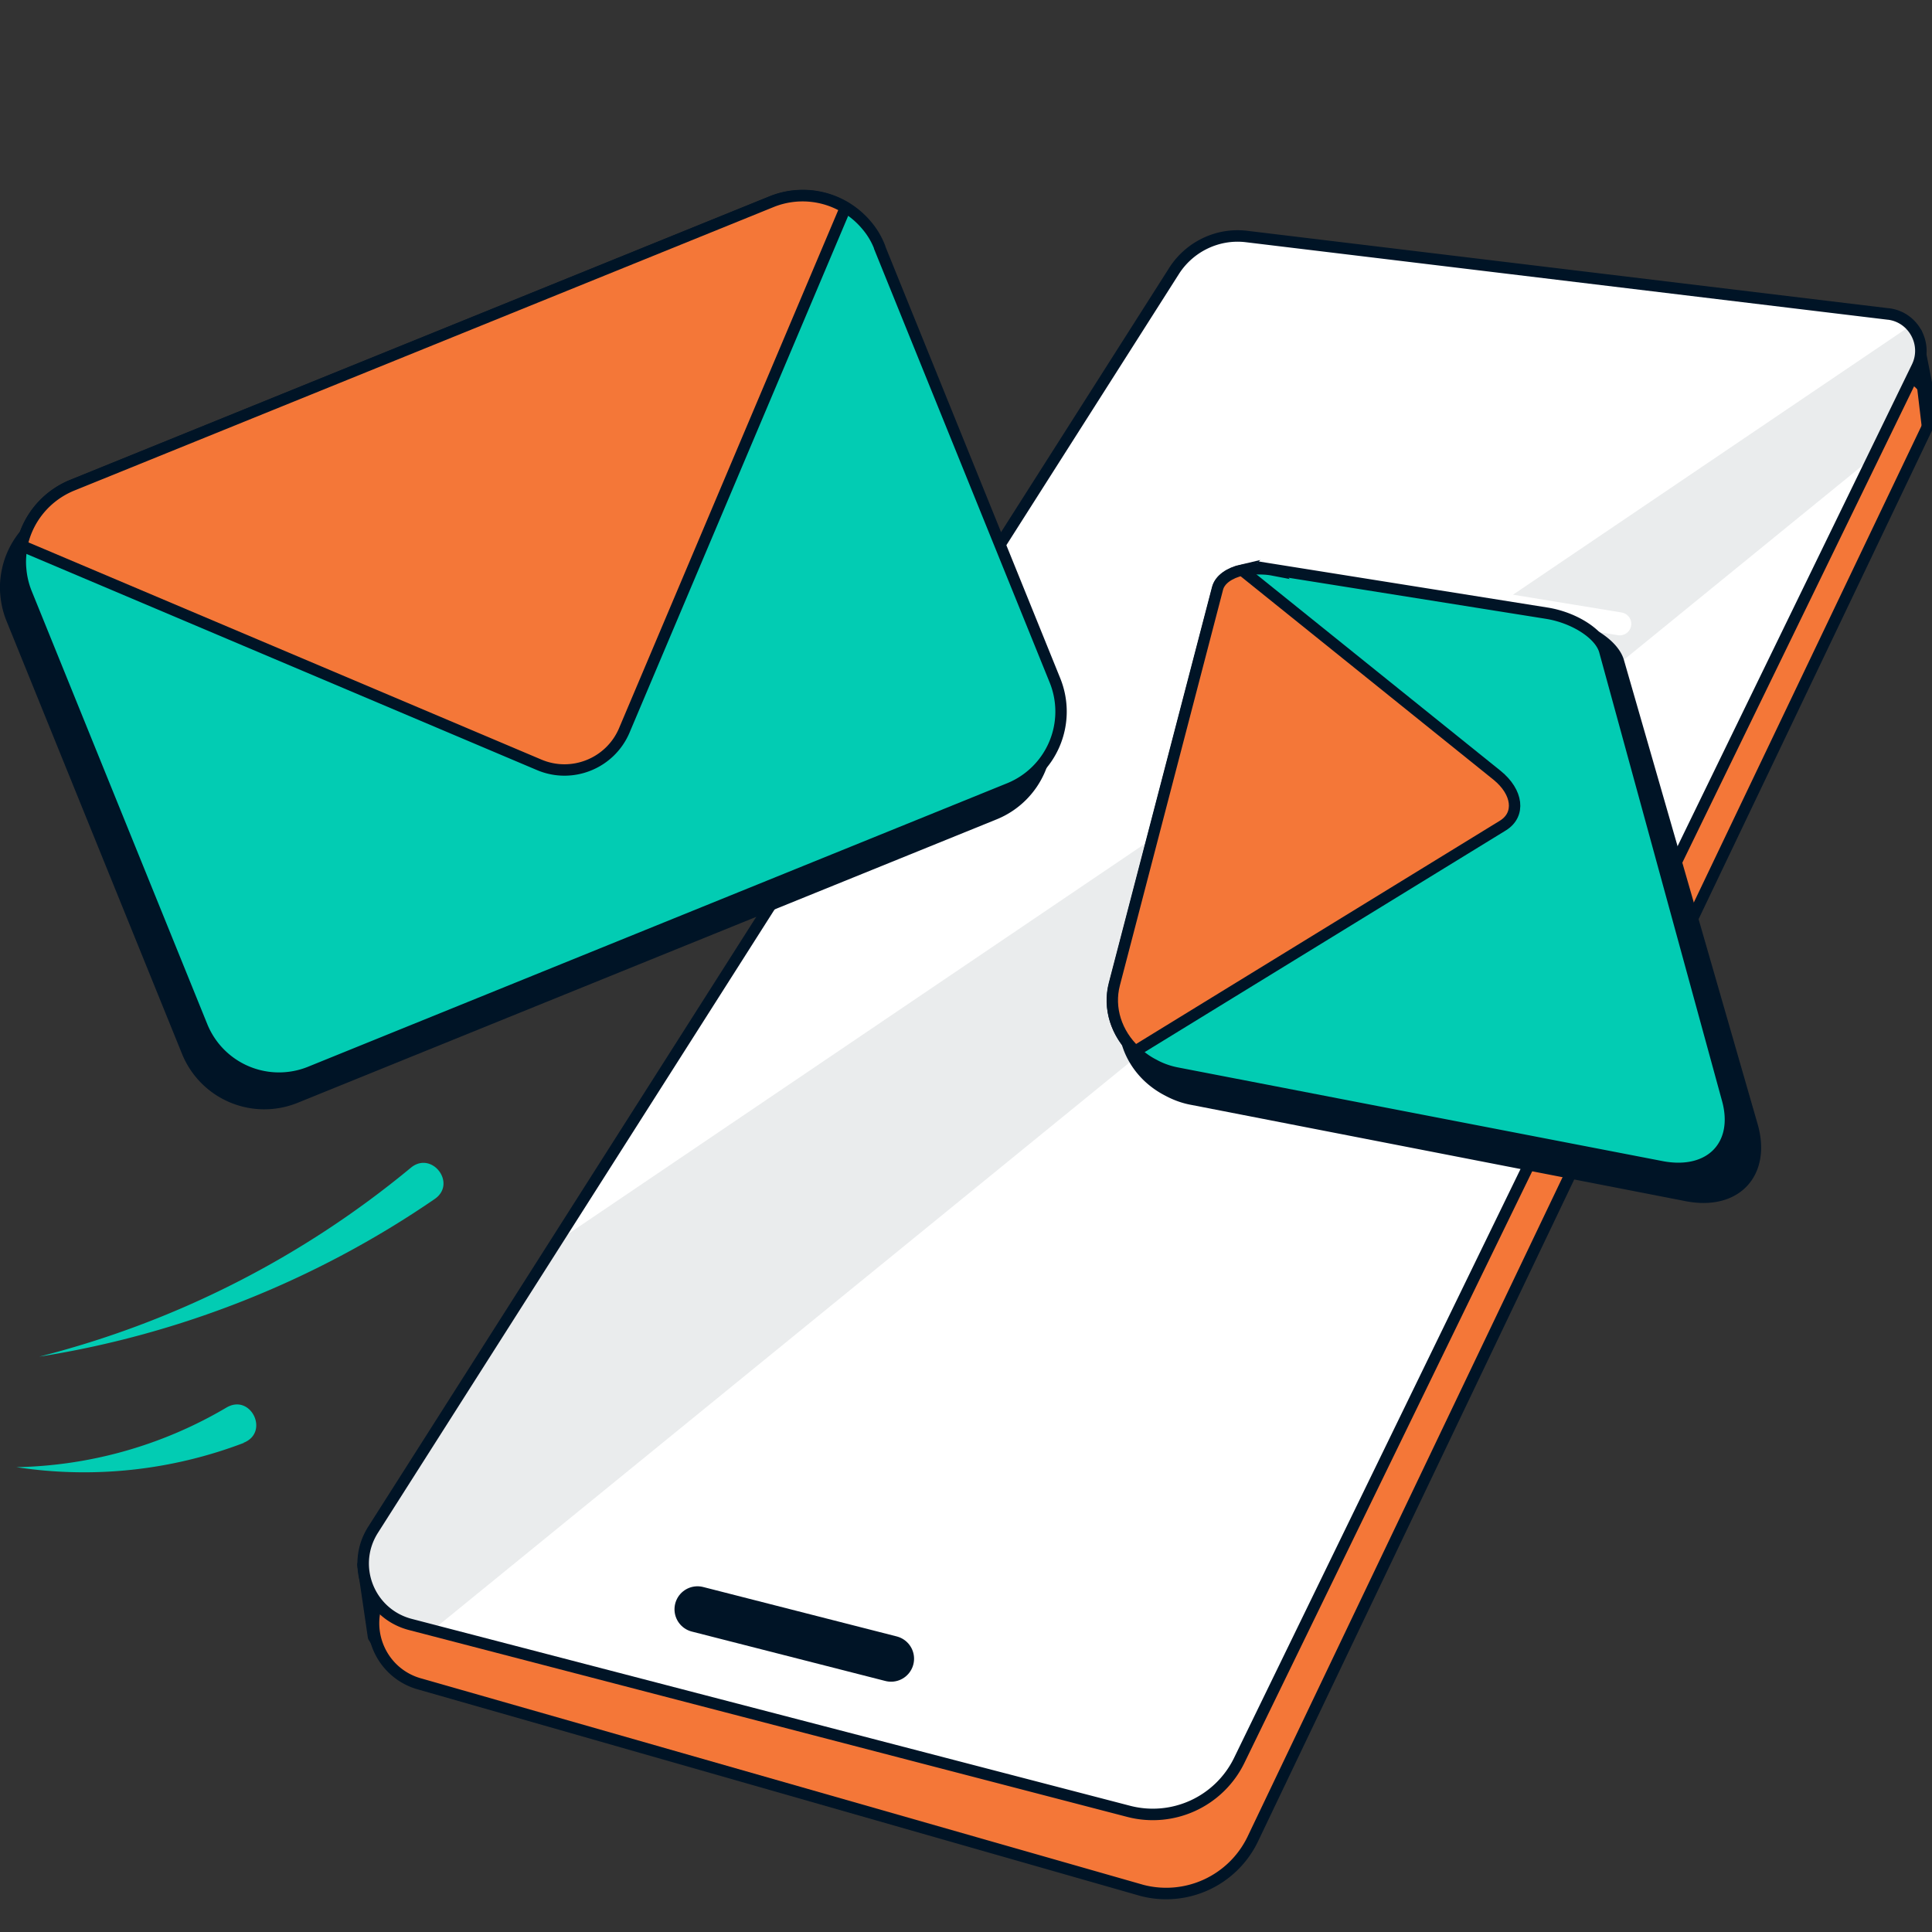
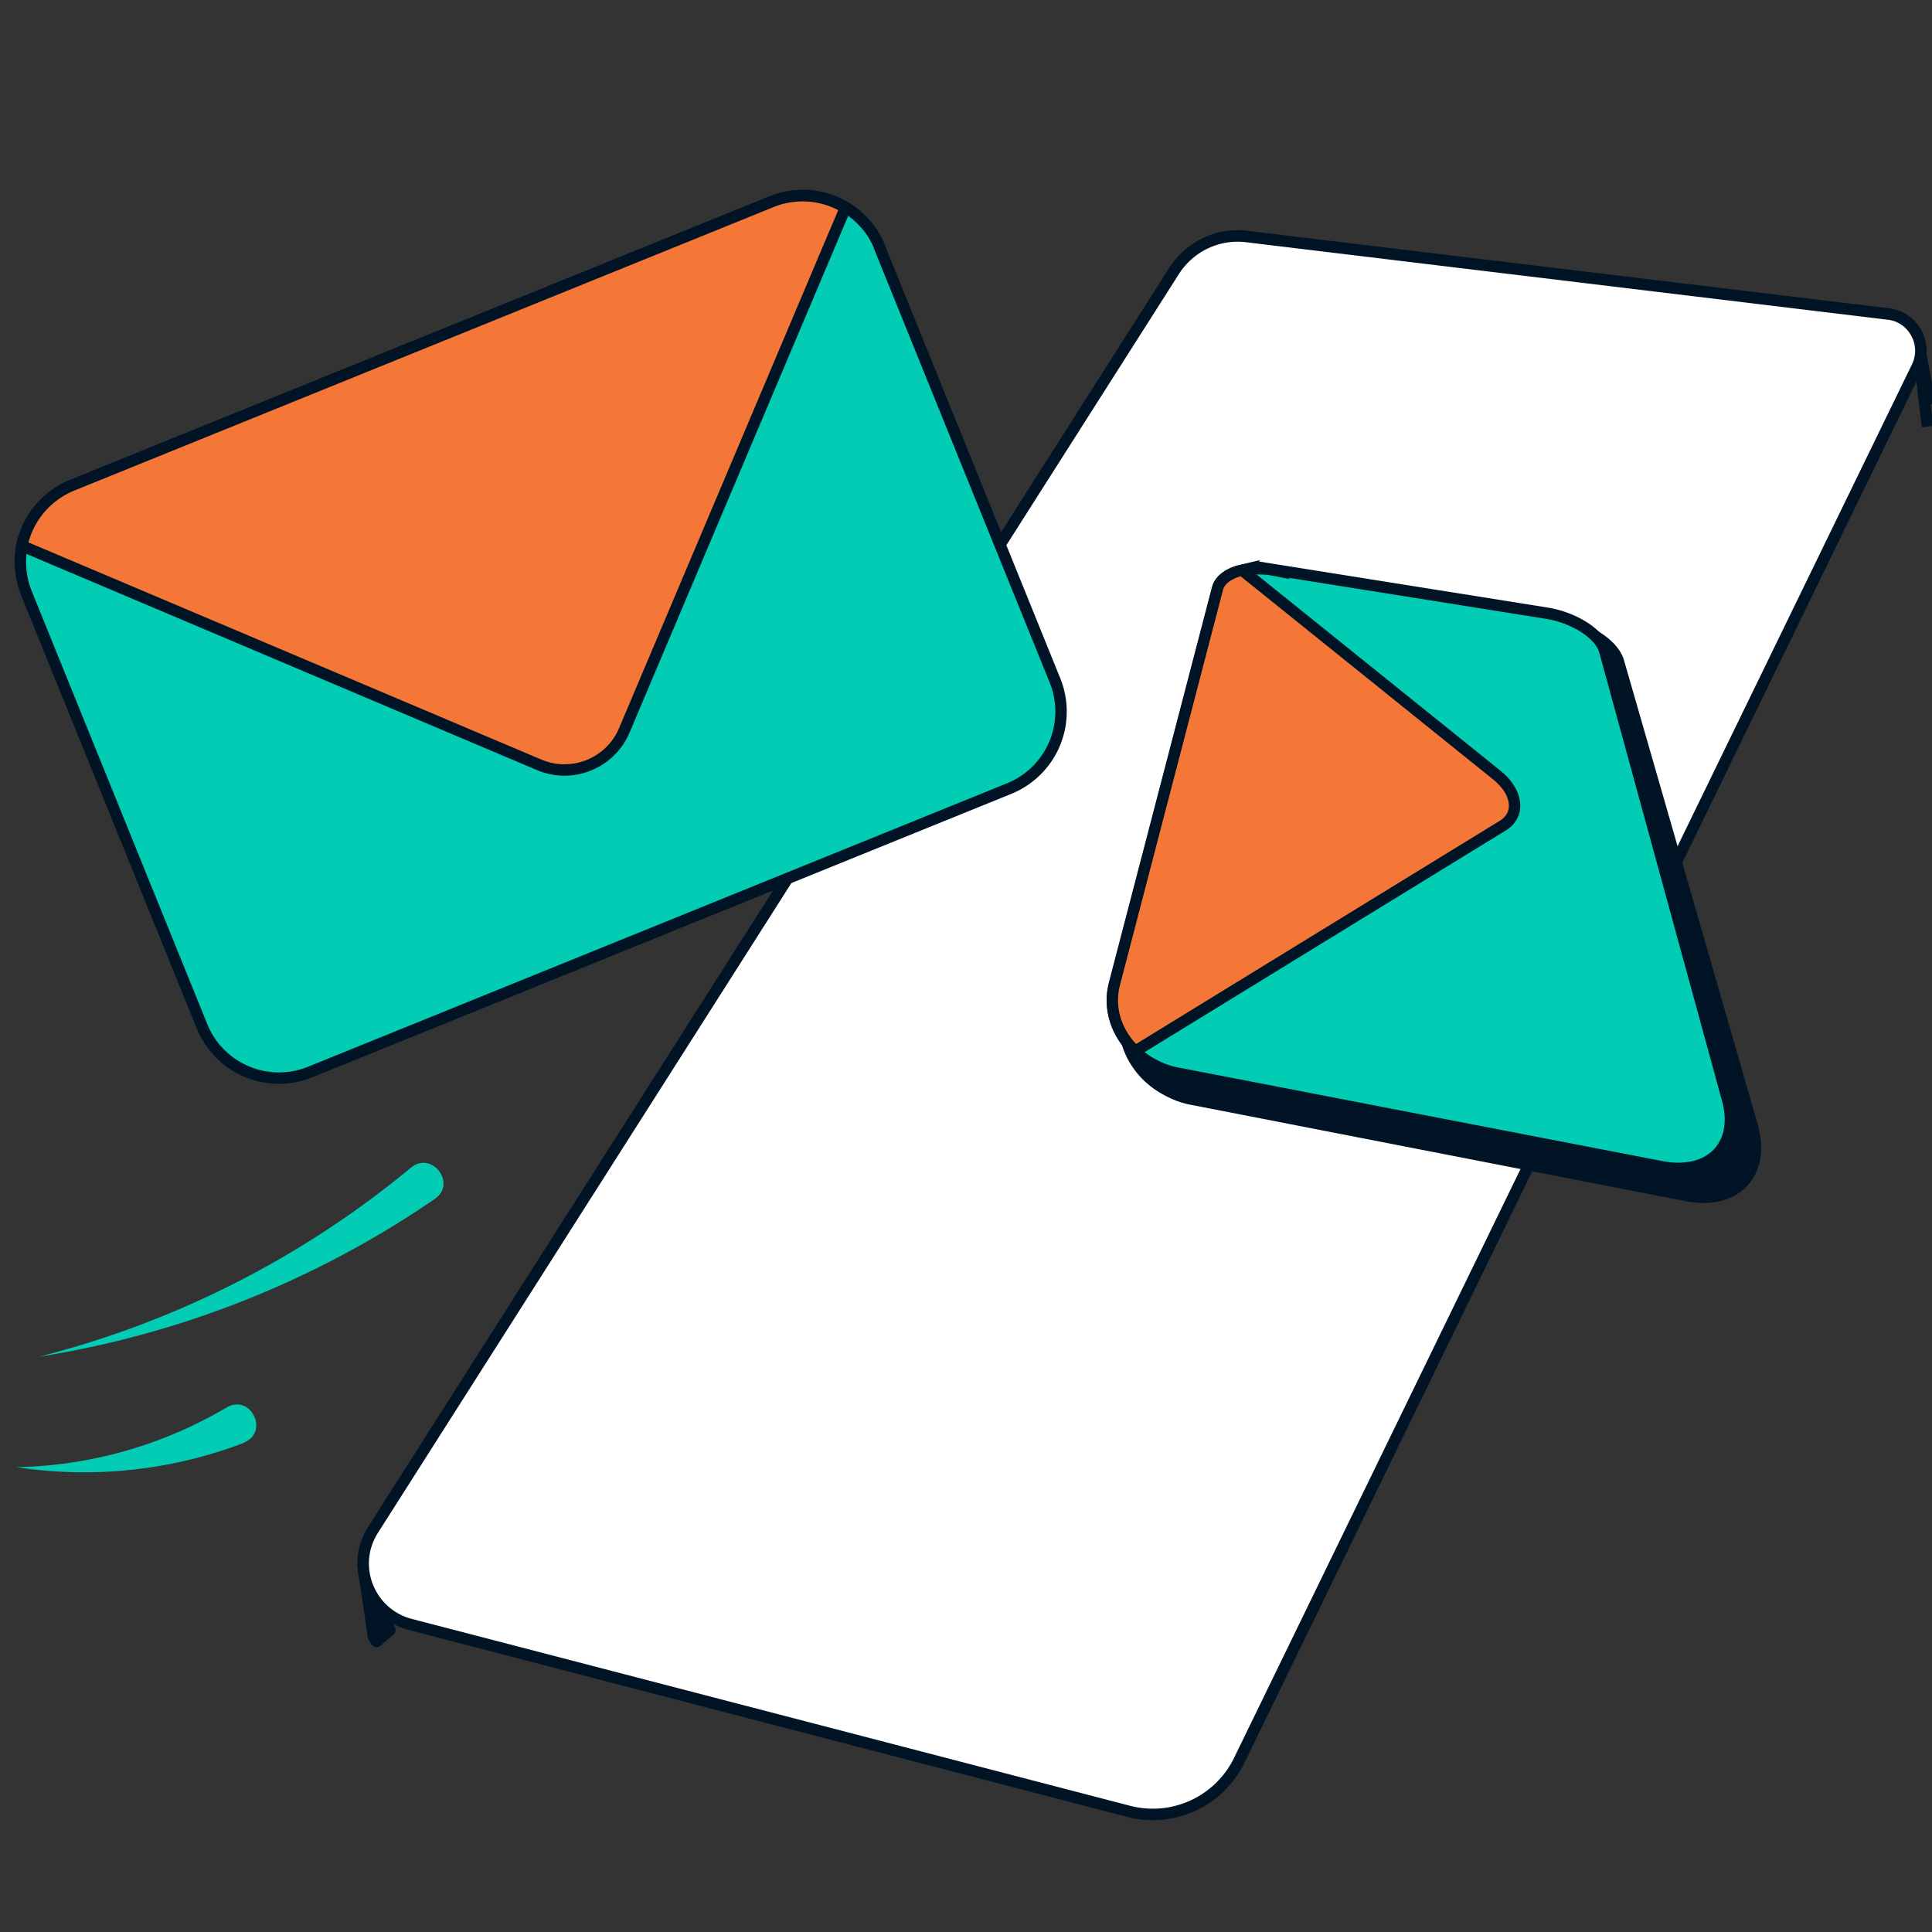
<svg xmlns="http://www.w3.org/2000/svg" width="10" height="10">
  <rect width="100%" height="100%" fill="#333333" stroke="none" />
  <style>.L{mix-blend-mode:multiply}.B{isolation:isolate}.O{stroke:#001426}.P{stroke-miterlimit:10}.Q{fill:#02ccb3}.R{stroke-linejoin:round}.S{fill:#001426}.T{stroke-width:.5}.U{fill:#f47738}.V{stroke-width:.059}.W{stroke-linecap:round}</style>
  <defs>
    <clipPath id="A">
-       <path d="M97.8 29.85l-27.91-3.37c-1.24-.15-2.46.43-3.14 1.48L31.9 82.73c-1 1.57-.18 3.65 1.62 4.12l31.25 8.13a4.18 4.18 0 0 0 4.8-2.21l29.49-60.62c.48-.99-.16-2.17-1.25-2.3z" fill="#fff" class="O P T" />
-     </clipPath>
+       </clipPath>
    <path id="B" d="M97.8 29.85l-27.91-3.37c-1.24-.15-2.46.43-3.14 1.48L31.9 82.73c-1 1.57-.18 3.65 1.62 4.12l31.25 8.13a4.18 4.18 0 0 0 4.8-2.21l29.49-60.62c.48-.99-.16-2.17-1.25-2.3z" />
  </defs>
  <g class="B">
    <g transform="matrix(.119 0 0 .119 -1.865 -1.927)">
      <g class="O T">
        <path d="M31.92 87.39l-.46-3.14 1.17 2.85-.58.49z" class="R S" />
-         <path d="M98.26 32.45l-27.91-3.37c-1.24-.15-2.46.43-3.14 1.48L32.35 85.33c-1 1.57-.18 3.65 1.62 4.12l31.38 8.97a4.18 4.18 0 0 0 4.8-2.21l29.36-61.46c.48-.99-.16-2.17-1.25-2.3z" class="P U" />
-         <path d="M99.51 34.75l-.48-4.06.61 3.09z" class="R S" />
+         <path d="M99.51 34.75l-.48-4.06.61 3.09" class="R S" />
      </g>
      <use href="#B" fill="#fff" />
      <g clip-path="url(#A)">
        <path d="M102.41 27.9L22.45 82l3.06 12.41 78.82-64.2z" fill="#c7cbce" opacity=".36" />
      </g>
      <g fill="none" class="O">
        <use href="#B" class="P T" />
-         <path d="M54.43 88.34l-8.42-2.15" stroke-width="2" class="R W" />
      </g>
    </g>
-     <path d="M8.384 3.229l-2.49-.408" stroke="#fff" fill="none" stroke-width=".119" class="R W" />
    <g class="O P V">
      <path d="M6.631 2.995l1.44.23c.144.023.28.11.306.199l.692 2.402c.07.243-.081.413-.34.362L6.172 5.69c-.045-.008-.088-.024-.127-.045a.44.44 0 0 1-.101-.071c-.1-.095-.146-.23-.114-.362l.518-2.116c.012-.047.061-.082.128-.097.025-.006.052-.009.082-.009s.05.001.075.006z" class="S" />
      <path d="M6.584 2.947l1.423.227c.142.023.275.108.299.195l.636 2.323c.064.234-.088.395-.341.347l-2.504-.484c-.044-.008-.087-.023-.123-.043a.39.39 0 0 1-.097-.069c-.097-.091-.141-.222-.108-.348l.534-2.048c.012-.046.062-.08.128-.095a.35.35 0 0 1 .081-.008c.024 0 .049.001.075.006z" class="Q" />
    </g>
    <path class="L Q" d="M6.429 2.951L7.91 4.04c.11.087.129.205.039.262l-2.073 1.14c-.097-.091.066-.182.095-.31l.461-2.065c.011-.046-.069-.101-.002-.115z" />
    <g class="O P V">
      <path d="M6.429 2.951l1.32 1.062c.107.087.122.203.03.26L5.876 5.441c-.097-.091-.141-.222-.108-.348l.534-2.048c.012-.046.062-.08.128-.095z" class="U" />
-       <path d="M4.477 1.413l.908 2.242a.43.43 0 0 1-.236.558L1.529 5.681a.43.43 0 0 1-.559-.236L.061 3.203a.43.43 0 0 1-.03-.126c-.004-.04-.001-.082.007-.121.027-.135.121-.256.26-.313l3.621-1.468a.43.43 0 0 1 .493.126c.027.032.049.069.065.11z" class="S" />
      <path d="M4.553 1.281l.908 2.242a.43.43 0 0 1-.236.558L1.605 5.549a.43.43 0 0 1-.559-.236L.137 3.071a.43.43 0 0 1-.03-.126c-.004-.04-.001-.082.007-.121.027-.135.121-.256.26-.313l3.621-1.468a.43.43 0 0 1 .493.126c.027.032.049.069.065.11z" class="Q" />
    </g>
    <path class="L Q" d="M4.376 1.075L3.313 3.979c-.072.172-.271.253-.443.179L.113 2.825c.027-.135.202-.056.342-.112l3.621-1.468c.129-.052.189-.239.3-.171z" />
    <path d="M4.376 1.075L3.232 3.779c-.072.172-.271.253-.443.179L.113 2.825c.027-.135.121-.256.26-.313l3.621-1.468a.43.43 0 0 1 .381.03z" class="O P U V" />
    <path d="M2.25 6.206c-.616.423-1.322.702-2.047.816a4.91 4.91 0 0 0 1.925-.979c.108-.087.238.083.122.163zm-.987 1.262a2.32 2.32 0 0 1-1.178.126 2.22 2.22 0 0 0 1.088-.309c.126-.073.224.13.087.183h0z" class="Q" />
  </g>
</svg>